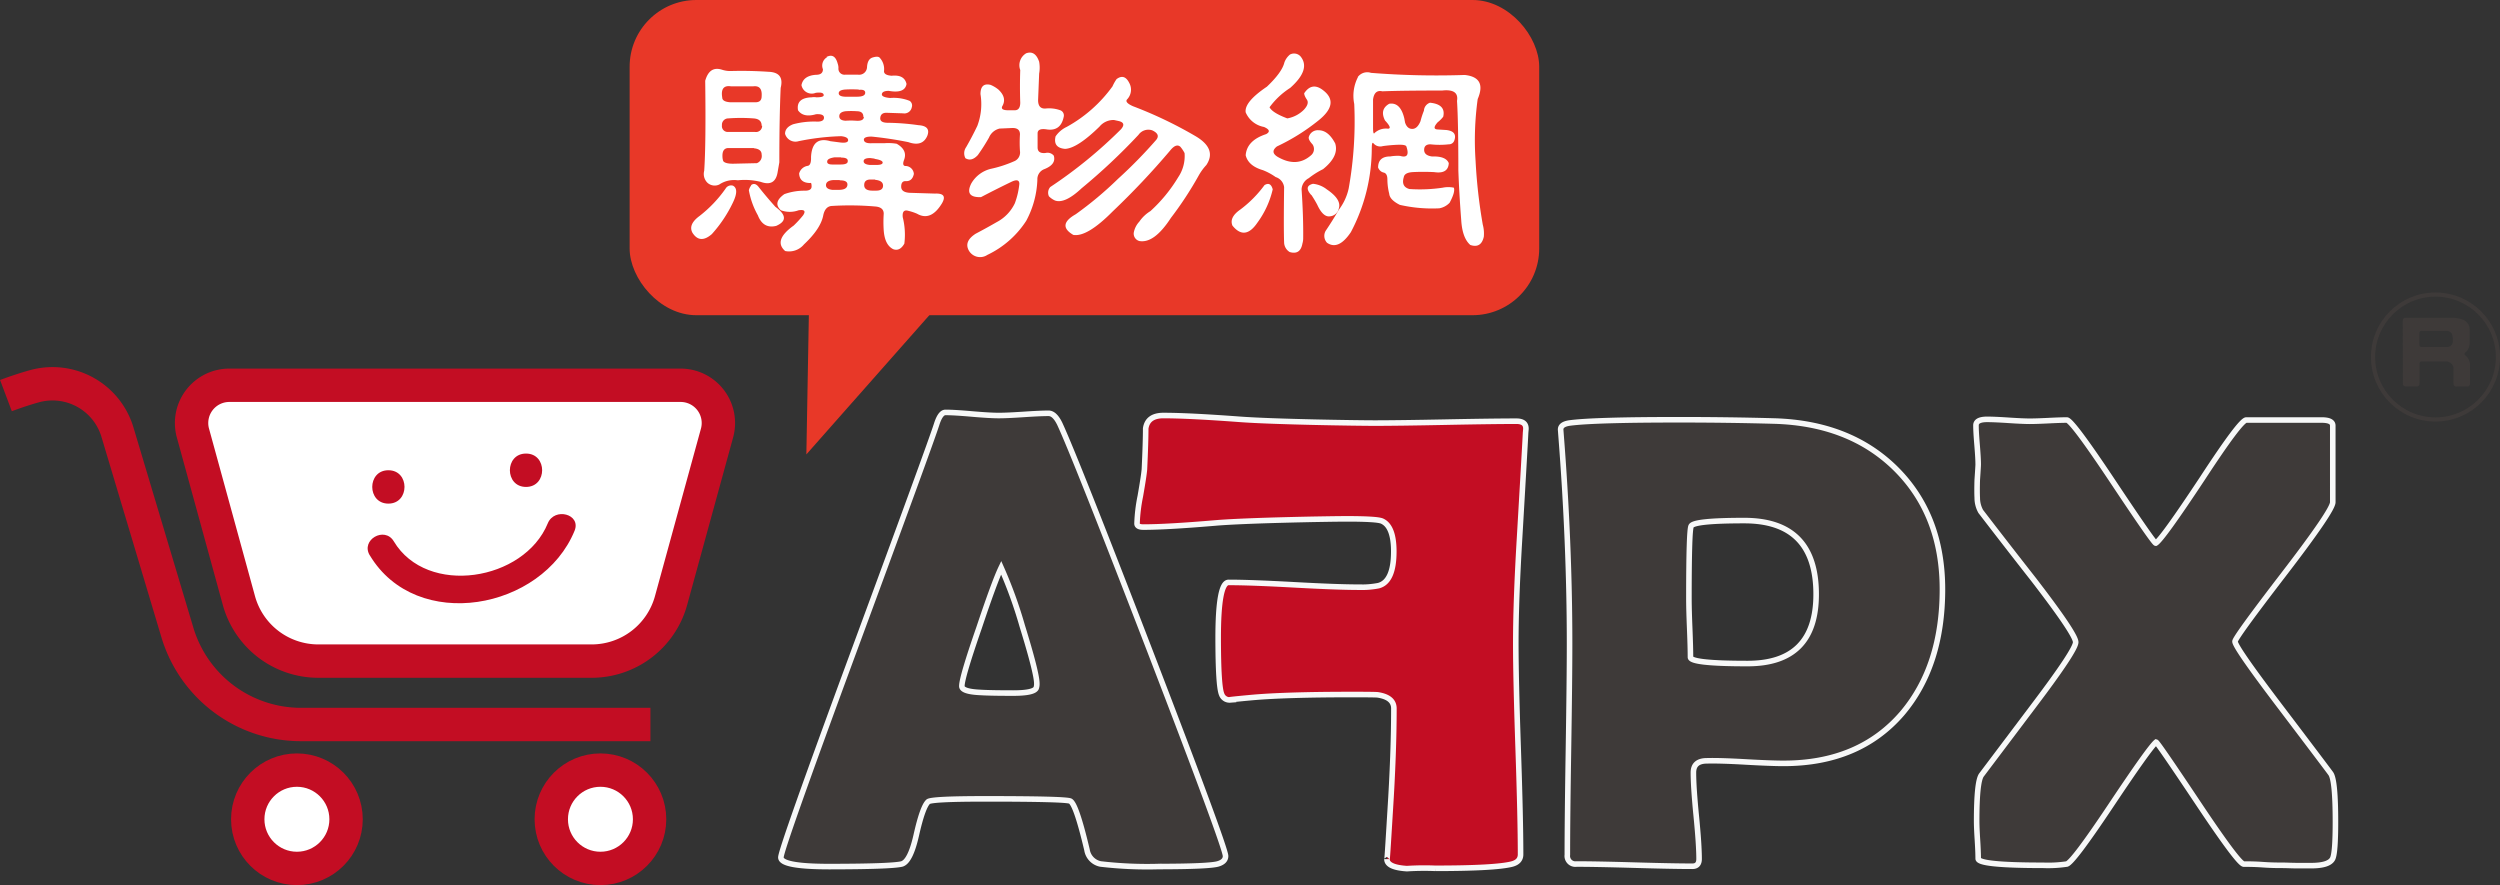
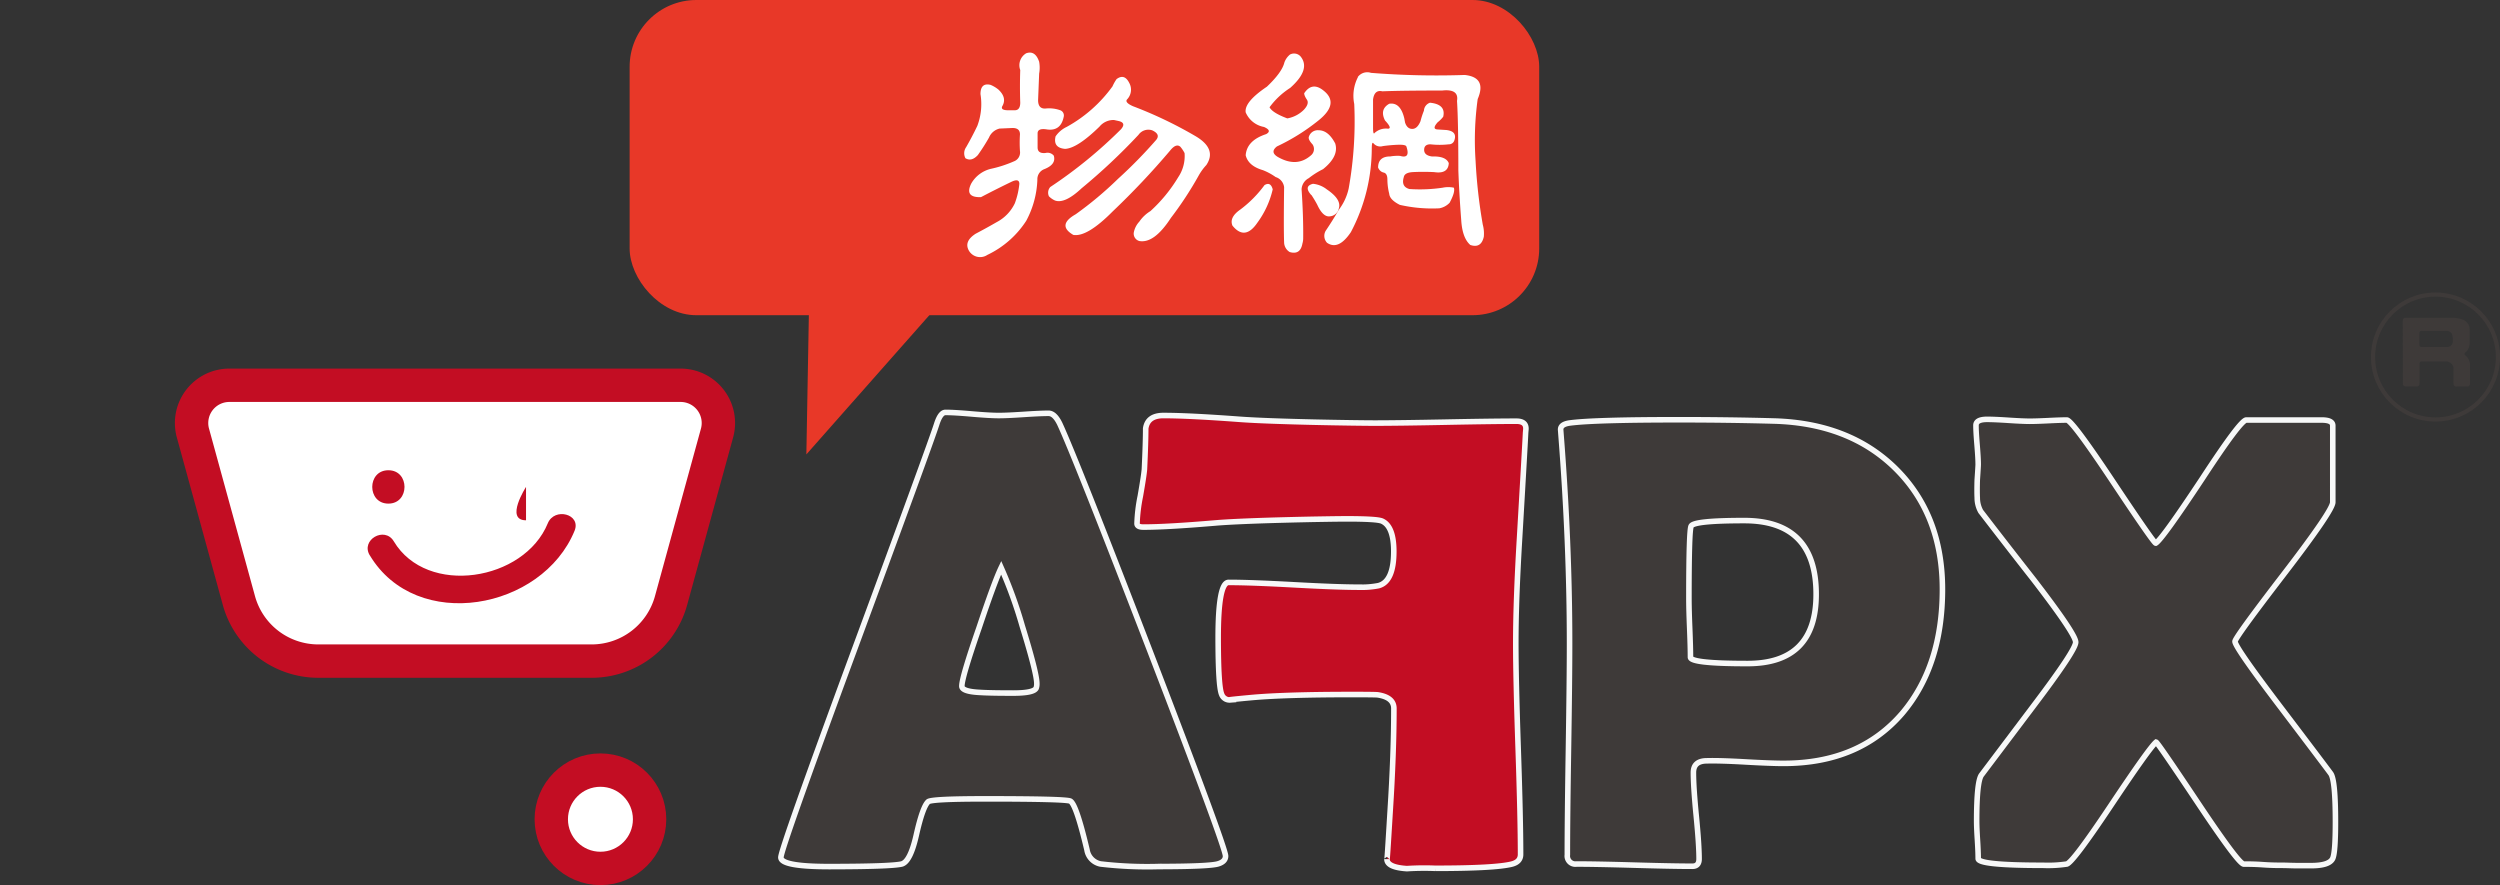
<svg xmlns="http://www.w3.org/2000/svg" id="圖層_1" data-name="圖層 1" viewBox="0 0 449.55 159.16">
  <rect x="0" y="0" width="449.55" height="159.16" fill="#333333" stroke="none" />
  <defs>
    <style>.cls-1,.cls-4{fill:#3e3a39;}.cls-1,.cls-2{stroke:#f7f8f8;}.cls-1,.cls-2,.cls-3,.cls-5,.cls-6{stroke-miterlimit:10;}.cls-2,.cls-7{fill:#c30d23;}.cls-3,.cls-5{fill:none;}.cls-3{stroke:#3e3a39;stroke-width:0.75px;}.cls-5,.cls-6{stroke:#c30d23;stroke-width:6px;}.cls-6,.cls-9{fill:#fff;}.cls-8{fill:#e83828;}</style>
  </defs>
  <title>AFPXcartLogo</title>
  <path class="cls-1" d="M252.42,264.13c0,.68-.48,1.16-1.42,1.42q-1.71.45-10.59.46a72,72,0,0,1-10.47-.46A3.06,3.06,0,0,1,227.5,263q-1.94-8.2-3-8.76-.91-.4-15.25-.4-9.67,0-10.3.51-1,.91-2.16,6.09-1.08,4.73-2.62,5.12-1.94.45-13,.46-8.71,0-8.71-1.65,0-1.48,12.86-36.37,13.94-37.74,15.14-41.49.68-2.16,1.59-2.16,1.54,0,4.75.28t4.81.28q1.54,0,4.52-.2t4.47-.2q1.08,0,2,1.88,2.79,6,16.28,41Q252.42,262.59,252.42,264.13Zm-40.35-51.85q-1.2,2.5-4,10.87Q205,232,205,233.57q0,1,3.41,1.14,1.76.11,5.81.11,3.76,0,4.15-.91a2.23,2.23,0,0,0,.11-.8q0-1.88-2.62-10.36A80.6,80.6,0,0,0,212.07,212.28Z" transform="translate(-32.04 -110.19)" />
  <path class="cls-2" d="M237.09,199.42q.63-3.59.74-4.84.23-4.89.23-7.34.34-2.33,3.19-2.33,4.56,0,13.69.68c6.09.46,21.25.68,24.28.68q4.27,0,12.78-.17t12.72-.17q1.77,0,1.71,1.42l-.06.68q-.05,1.31-1.08,18.9-.68,11.38-.68,18.9,0,6.32.43,19t.43,19q0,1.37-1.65,1.76-3.07.74-13.72.74a49.12,49.12,0,0,0-5.07.06q-3.59-.23-3.59-1.71,0,1,.57-8.48.68-10.53.68-18.61,0-2-2.9-2.45-.51-.06-4.5-.06-12.35,0-18.44.57-4.32.4-3.59.4a1.51,1.51,0,0,1-1.54-1q-.62-1.42-.63-10.13,0-10,1.88-10,3.93,0,11.75.43t11.75.43a15.47,15.47,0,0,0,3.47-.28q2.73-.74,2.73-6.15,0-4.5-2.11-5.46-.91-.4-6.37-.4c-2.88,0-17.81.25-23.6.74s-10.1.74-12.95.74q-1.14,0-1.14-.63A29.3,29.3,0,0,1,237.09,199.42Z" transform="translate(-32.04 -110.19)" />
  <path class="cls-1" d="M381.33,216.15q0,13.77-7.23,22.31-7.74,9-21.34,9-2.28,0-6.86-.26T339,247q-2.45,0-2.45,2.11,0,2.62.51,7.8t.51,7.74c0,.87-.4,1.31-1.2,1.31q-3.47,0-10.42-.2t-10.42-.2a1.46,1.46,0,0,1-1.65-1.65q0-6.32.2-19t.2-19q0-17.87-1.54-37.56l-.06-.8q-.12-1.08,1.71-1.31,4.44-.57,19.58-.57,8.93,0,17.13.23,13.49.4,21.74,8.48Q381.32,202.72,381.33,216.15Zm-22.71.91q0-13.26-12.92-13.26-9.11,0-9.56,1-.4.74-.4,13.15,0,1.77.14,5.21t.14,5.21q0,1.14,10.24,1.14Q358.62,229.53,358.62,217.06Z" transform="translate(-32.04 -110.19)" />
  <path class="cls-1" d="M452,258q0,5.58-.51,6.6-.63,1.25-3.87,1.25H445.3c-1.14,0-2.1-.06-2.87-.06s-1.94,0-3.47-.11-2.69-.11-3.44-.11q-.91,0-8.2-10.93t-7.57-11q-1.2,1-8.2,11.5-6.72,10.07-7.85,10.42a22.55,22.55,0,0,1-4.27.23q-11.67,0-11.67-1.2t-.14-3.41q-.14-2.22-.14-3.3,0-7.06.85-8.31l9.39-12.46q7.57-10,7.57-11.44t-7.57-11.27q-4.78-6.09-9.5-12.24a5,5,0,0,1-.63-2.45q-.06-1.2,0-3.24.17-2.45.17-2.73,0-1.14-.2-3.53t-.2-3.53c0-.72.66-1.08,2-1.08q1.31,0,3.87.17t3.81.17q1.14,0,3.36-.11t3.3-.11q.91,0,8.28,11.07t7.71,11.07q1.14-.68,8.37-11.61,6.88-10.53,7.91-10.53h13.55q2,0,2,1V200.5q0,1.48-8.79,12.92t-8.79,12.12q0,1,7.74,11.21,9.1,12,9.5,12.58Q452,250.58,452,258Z" transform="translate(-32.04 -110.19)" />
  <circle class="cls-3" cx="437.95" cy="64.2" r="11.23" />
  <path class="cls-4" d="M464.1,167.9q0-.56.53-.56h8.78a5.82,5.82,0,0,1,1.45.31,1.92,1.92,0,0,1,1.27,1.61V172a2.18,2.18,0,0,1-.63,1.45q-.56.4-.05.72a2.16,2.16,0,0,1,.74,1.54v3.44a.48.48,0,0,1-.54.54h-1.88a.48.48,0,0,1-.54-.54v-2.68q0-.94-1.14-1.29h-4.53a.4.4,0,0,0-.45.45v3.51a.48.48,0,0,1-.54.54h-1.9a.48.48,0,0,1-.54-.54Zm8,1.79h-4.56a.4.4,0,0,0-.45.45v2a.4.4,0,0,0,.45.45h4.62a1,1,0,0,0,.92-.78,3.41,3.41,0,0,0-.16-1.63A1.12,1.12,0,0,0,472.1,169.7Z" transform="translate(-32.04 -110.19)" />
-   <path class="cls-5" d="M149,240.47H86.16a23.2,23.2,0,0,1-22.22-16.54l-10.77-36a12.19,12.19,0,0,0-14.89-8.3c-1.59.44-3.31,1-5.17,1.7" transform="translate(-32.04 -110.19)" />
  <path class="cls-6" d="M138.43,229.07H89.27A14.81,14.81,0,0,1,75,218.18l-8.27-30.13a6.79,6.79,0,0,1,6.54-8.58h81.17a6.79,6.79,0,0,1,6.54,8.58l-8.27,30.13A14.81,14.81,0,0,1,138.43,229.07Z" transform="translate(-32.04 -110.19)" />
-   <circle class="cls-6" cx="53.39" cy="147.32" r="8.84" />
  <circle class="cls-6" cx="107.97" cy="147.32" r="8.84" />
  <path class="cls-7" d="M101.88,200.75c3.86,0,3.87-6,0-6s-3.87,6,0,6Z" transform="translate(-32.04 -110.19)" />
-   <path class="cls-7" d="M126.63,197.75c3.86,0,3.87-6,0-6s-3.87,6,0,6Z" transform="translate(-32.04 -110.19)" />
+   <path class="cls-7" d="M126.63,197.75s-3.87,6,0,6Z" transform="translate(-32.04 -110.19)" />
  <path class="cls-7" d="M98.54,210.05c8.39,14,31,9.8,36.82-4.42,1.22-3-3.62-4.27-4.82-1.33-4.24,10.37-21.72,13.21-27.69,3.23-1.65-2.76-6-.25-4.32,2.52Z" transform="translate(-32.04 -110.19)" />
  <polygon class="cls-8" points="145 81.71 145.87 33.11 177.18 45.28 145 81.71" />
  <rect class="cls-8" x="113.22" width="163.56" height="56.68" rx="12" ry="12" />
-   <path class="cls-9" d="M162.52,144.1a1.15,1.15,0,0,1,1.33-.52q1.14.62,0,3a23.51,23.51,0,0,1-3.81,5.71q-2.14,1.86-3.48-.24-.81-1.48,1.24-3A22.73,22.73,0,0,0,162.52,144.1Zm-3.67-19.38q.76-2.71,3-2a4.74,4.74,0,0,0,1.67.24q3.29-.09,6.71.14,2.9.1,2.19,2.9-.24,5.24-.24,13.38l-.33,1.9q-.48,2.52-3,1.62a11.85,11.85,0,0,0-4.14-.29,4.81,4.81,0,0,0-3.33.76,1.92,1.92,0,0,1-2.14-.33,2.21,2.21,0,0,1-.57-2.14Q159,136.15,158.85,124.72ZM169,127.48q.14-2-1.57-1.76-2,0-3.9,0-2-.33-1.62,2,0,.76,1.43.86h4.48Q169,128.62,169,127.48Zm0,5.33q0-1.24-1.48-1.33a30.79,30.79,0,0,0-4.52,0,1.14,1.14,0,0,0-1.14,1.24,1.05,1.05,0,0,0,1.19,1.19h4.71A1.11,1.11,0,0,0,169.09,132.81Zm-1.43,4q-2.24,0-4.52,0-1.14,0-1.1,1.48a2.7,2.7,0,0,0,.14.86q.33.48,1.76.48l4.29-.1A1.36,1.36,0,0,0,169,138Q169,137,167.66,136.86Zm-.52,6.71q.67-.57,1.33.19,1.38,1.76,3.09,3.67,3,2.19.14,3.43-2.33.57-3.29-1.9a14.22,14.22,0,0,1-1.62-4.52Q166.9,143.72,167.14,143.57Zm13.62-23.09q1.48-.76,2,1.19a2.29,2.29,0,0,1,.14.81,1.08,1.08,0,0,0,1.19,1.19h2.33a1.42,1.42,0,0,0,1.62-1.38q.09-1.43,1-1.71t1.24,0A3,3,0,0,1,191,123q0,.71,1.38.81,2.29-.24,2.67,1.48-.29,1.76-3.19,1.24-1.14,0-1.24.57t1.48.71a7.73,7.73,0,0,1,3.52.52,1,1,0,0,1,.38,1.14,1.36,1.36,0,0,1-1.57,1.1l-3-.1q-1,0-1.1.9t1.38.9a42.19,42.19,0,0,1,5.48.43q2.24.14,1.62,1.86-.86,2.1-3.43,1.19a65.7,65.7,0,0,0-6.62-1q-1.33,0-1.38.52,0,.76,1.52.67h2.19a9.14,9.14,0,0,1,2.19.1q2,1.14,1.33,2.9-.38,1,.19,1.1a1.52,1.52,0,0,1,1.57,1.43q-.29,1.38-1.52,1.29-.76,0-.76,1t1.52,1.1l4.57.14q2.33-.1,1.24,1.76-2,3.29-4.48,1.86a9.23,9.23,0,0,0-1.57-.52q-1.14-.33-1,1.14a12.93,12.93,0,0,1,.29,4.76q-.81,1.43-2,1-1.52-.76-1.71-3.38-.1-1.48,0-3,0-1.14-1.43-1.29a53.22,53.22,0,0,0-8-.1q-1.1.14-1.43,1.62-.43,2.43-3.48,5.29a3.48,3.48,0,0,1-3.38,1.19q-2.19-1.91,1.52-4.57a18.51,18.51,0,0,0,1.71-1.86q.76-1.14-.81-.9a4.6,4.6,0,0,1-3.19,0q-1.52-1.38.62-2.9a10.61,10.61,0,0,1,3.71-.62q1.19,0,1.19-.76t-.24-.62q-1.91,0-2-1.71a1.88,1.88,0,0,1,1.57-1.38q.62-.14.57-1.57.19-3.81,3.48-2.86l1.86.24q1.33.14,1.33-.43t-1.24-.71a43.43,43.43,0,0,0-7.67.9,1.94,1.94,0,0,1-2.43-1.33q0-1.14,1.43-1.71a14.44,14.44,0,0,1,4.38-.48q1.19,0,1.19-.71t-1.43-.62q-2.29.67-3.24-.71-.38-2.24,2.48-2.33a2.2,2.2,0,0,1,.81,0q1.33,0,1.33-.38,0-.62-1.43-.43a1.88,1.88,0,0,1-2.57-1.38q.33-1.71,2.62-1.86,1.24,0,1.24-1A1.74,1.74,0,0,1,180.76,120.48Zm2.33,22.14h-1.14q-1.24.1-1.29.86t1.14.9h1.14q1.48,0,1.57-.86T183.09,142.62Zm.24-4.09-1.14,0q-1.19.19-1.29.62-.19.67.9.67h1.48q1.29,0,1.29-.57Q184.57,138.53,183.33,138.53Zm3.19-12.19a20.92,20.92,0,0,0-2.43,0q-1.14.1-1.14.67t1.14.62h2.14q1.43,0,1.48-.67T186.52,126.34Zm.86,4.9q0-1-1.19-1a14.17,14.17,0,0,0-2,0q-1.14.14-1.14.9t1.14.81a12.53,12.53,0,0,1,1.86,0Q187.33,132,187.38,131.24Zm2,7.52-.76-.1q-1.19,0-1.19.57t1.14.67h1.14q1.14,0,1.14-.43T189.33,138.76Zm.1,3.76h-.81q-1.14,0-1.14,1t1.48,1l.67,0q1.24,0,1.24-.9T189.43,142.53Z" transform="translate(-32.04 -110.19)" />
  <path class="cls-9" d="M216.57,119.77q1.62-.57,2.33,1.52a6.09,6.09,0,0,1,0,2.14l-.19,4.76q0,1.57,1.29,1.52a5.93,5.93,0,0,1,2.76.33,1,1,0,0,1,.57,1.1q-.52,2.67-3,2.33-1.71-.29-1.71.71v2.52q0,1.14,1.43,1a1.45,1.45,0,0,1,1.48.48q.48,1.57-1.71,2.43a1.93,1.93,0,0,0-1.24,1.9,16.84,16.84,0,0,1-2,7.38,17,17,0,0,1-7,6.14,2.33,2.33,0,0,1-3.43-1q-.67-1.52,1.33-2.81,1.9-1,3.81-2.1a7.41,7.41,0,0,0,3.24-3.38,14,14,0,0,0,.81-3.48q0-1.09-1.52-.33-2.67,1.29-5.38,2.71-3,.1-1.76-2.43a5.57,5.57,0,0,1,3.57-2.67,21.29,21.29,0,0,0,4.1-1.33,1.7,1.7,0,0,0,1.1-1.86q-.1-1.52,0-3,0-1.19-1.43-1.14l-2.24.1a2.75,2.75,0,0,0-1.9,1.62,35.46,35.46,0,0,1-2,3.14q-1.14,1.24-2.24.57a1.92,1.92,0,0,1,.14-2q1.09-1.9,2-3.81a11.06,11.06,0,0,0,.57-5.71q0-2.1,1.81-1.67a5.62,5.62,0,0,1,1.43.86q1.57,1.48.67,3-.33.71,1.1.71h1.14q1,0,1-1.38-.1-2.9,0-5.86A2.49,2.49,0,0,1,216.57,119.77Zm16.29,4.62q1.38-1,2.24.71a2.51,2.51,0,0,1-.33,2.9q-.62.57,1,1.29a74.8,74.8,0,0,1,11.09,5.29q4.09,2.33,2.1,5.29a9.83,9.83,0,0,0-1.38,1.9,62.9,62.9,0,0,1-5,7.62q-3,4.62-5.67,4.14a1.38,1.38,0,0,1-1-1.48,3.94,3.94,0,0,1,1-2,6.59,6.59,0,0,1,2-1.9,27.2,27.2,0,0,0,5-6.1,6.8,6.8,0,0,0,1.14-4.33,5.85,5.85,0,0,0-.76-1.14q-.76-.67-1.86.71a139.24,139.24,0,0,1-10.29,10.9q-4.62,4.67-7.1,4.24-3-1.76.43-3.71a64.9,64.9,0,0,0,7.62-6.38,83.25,83.25,0,0,0,6.86-7q.81-1-.71-1.71a2.17,2.17,0,0,0-2.48.81,108.68,108.68,0,0,1-10.24,9.62q-3,2.81-4.76,2.19a3.55,3.55,0,0,1-1.1-.76,1.54,1.54,0,0,1,.24-1.67,82.69,82.69,0,0,0,12.71-10.38q1-1.14-.38-1.48l-.86-.19a3.26,3.26,0,0,0-2.62,1.19q-4,3.91-6.19,4-2.19-.19-1.71-2.24a5,5,0,0,1,2-1.71,25,25,0,0,0,8.24-7.29A7.31,7.31,0,0,1,232.85,124.38Z" transform="translate(-32.04 -110.19)" />
  <path class="cls-9" d="M259.42,143.48q1.09-.67,1.48.76a16.35,16.35,0,0,1-2.76,6q-2.24,3.29-4.48.52-.62-1.48,1.43-2.9A20.83,20.83,0,0,0,259.42,143.48ZM264,120a1.56,1.56,0,0,1,1.9.33q1.9,2.33-1.86,5.67a13.73,13.73,0,0,0-3.71,3.48q.52,1,3.19,2a5.57,5.57,0,0,0,3-1.57q1-1.09.52-1.81t-.48-1.14q1.43-2.14,3.48-.48,2.9,2.29-.86,5.33a36.82,36.82,0,0,1-7.52,4.71q-1.28,1,.1,1.86,3.43,2,6-.24a1.47,1.47,0,0,0,.29-2q-.76-.81-.67-1.29a1.68,1.68,0,0,1,1.76-1.24q1.76,0,3,2.38.71,2.29-2.19,4.62a14.38,14.38,0,0,0-2.57,1.62,2.4,2.4,0,0,0-1.29,2q.33,4.86.29,8.76a3.32,3.32,0,0,1-.14,1q-.38,2.09-2.29,1.52a2.08,2.08,0,0,1-1-1.67q-.1-2.67,0-10a2.18,2.18,0,0,0-1.52-1.81,10.62,10.62,0,0,0-2.29-1.24q-2.62-.76-3.1-2.67.19-2.67,3.67-3.81,1.14-.62-.38-1.29a4.44,4.44,0,0,1-3.29-2.62q-.29-1.86,3.81-4.62,2.71-2.57,3.14-4.33A3.24,3.24,0,0,1,264,120Zm3.81,25.24q-1.38-1.57.33-2a4.76,4.76,0,0,1,2.48,1q2.76,1.86,2.14,3.52a1.76,1.76,0,0,1-1.57,1.33q-1.24.19-2.29-2.1A20.35,20.35,0,0,0,267.85,145.24Zm8.38-21.19a2.12,2.12,0,0,1,2.38-.76,148.75,148.75,0,0,0,16.86.38q4,.43,2.33,4.33a53.86,53.86,0,0,0-.38,11.14,94.34,94.34,0,0,0,1.29,11.43,6.15,6.15,0,0,1,.19,2.19q-.48,2.14-2.43,1.48Q295,153,294.8,149.81q-.38-5-.52-9,0-8.81-.24-12.48.38-2.19-2.67-1.86-7.19,0-10.76.14-1.43-.33-1.67,1.48v5q0,1.43.29,1a3,3,0,0,1,2.38-.76q.86,0-.52-1.48-1-2,.76-3,2-.33,2.71,2.62l.14.76q.38,1.14,1.29,1.14t1.48-1.38a14.58,14.58,0,0,1,.62-1.9,1.6,1.6,0,0,1,1.09-1.43q2.9.29,2.38,2.52a5.57,5.57,0,0,1-1,1q-1.1,1.24,0,1.29l1.57.1q2,.24,1.43,1.86a1,1,0,0,1-1,.71,14.22,14.22,0,0,1-3.29,0q-1.14,0-1.14,1t1.43,1.19q2.47-.09,3,1.19-.1,2-2.62,1.62-2-.1-3.9,0-1.43.1-1.57.9-.52,1.71,1,2.14a27.63,27.63,0,0,0,6-.24,4.92,4.92,0,0,1,2,0q.29.76-.76,2.71a3.36,3.36,0,0,1-1.86,1,26.13,26.13,0,0,1-7.09-.62q-1.81-.9-1.91-2a10.76,10.76,0,0,1-.33-2.57q0-1.09-.67-1.24t-1-.9q0-2,2.19-2a7.92,7.92,0,0,1,1.76-.1q1.9.57,1.14-1.67c-.06-.25-.57-.36-1.52-.33a27,27,0,0,0-2.71.24,1.59,1.59,0,0,1-1.71-.52q-.29-.33-.29,1a32.22,32.22,0,0,1-3.76,15q-2.24,3.33-4.29,1.9a1.82,1.82,0,0,1-.24-2.14q1.28-1.9,2.38-3.81a9.7,9.7,0,0,0,1.76-3.81,68.51,68.51,0,0,0,1-15.19A7.33,7.33,0,0,1,276.23,124.05Z" transform="translate(-32.04 -110.19)" />
</svg>